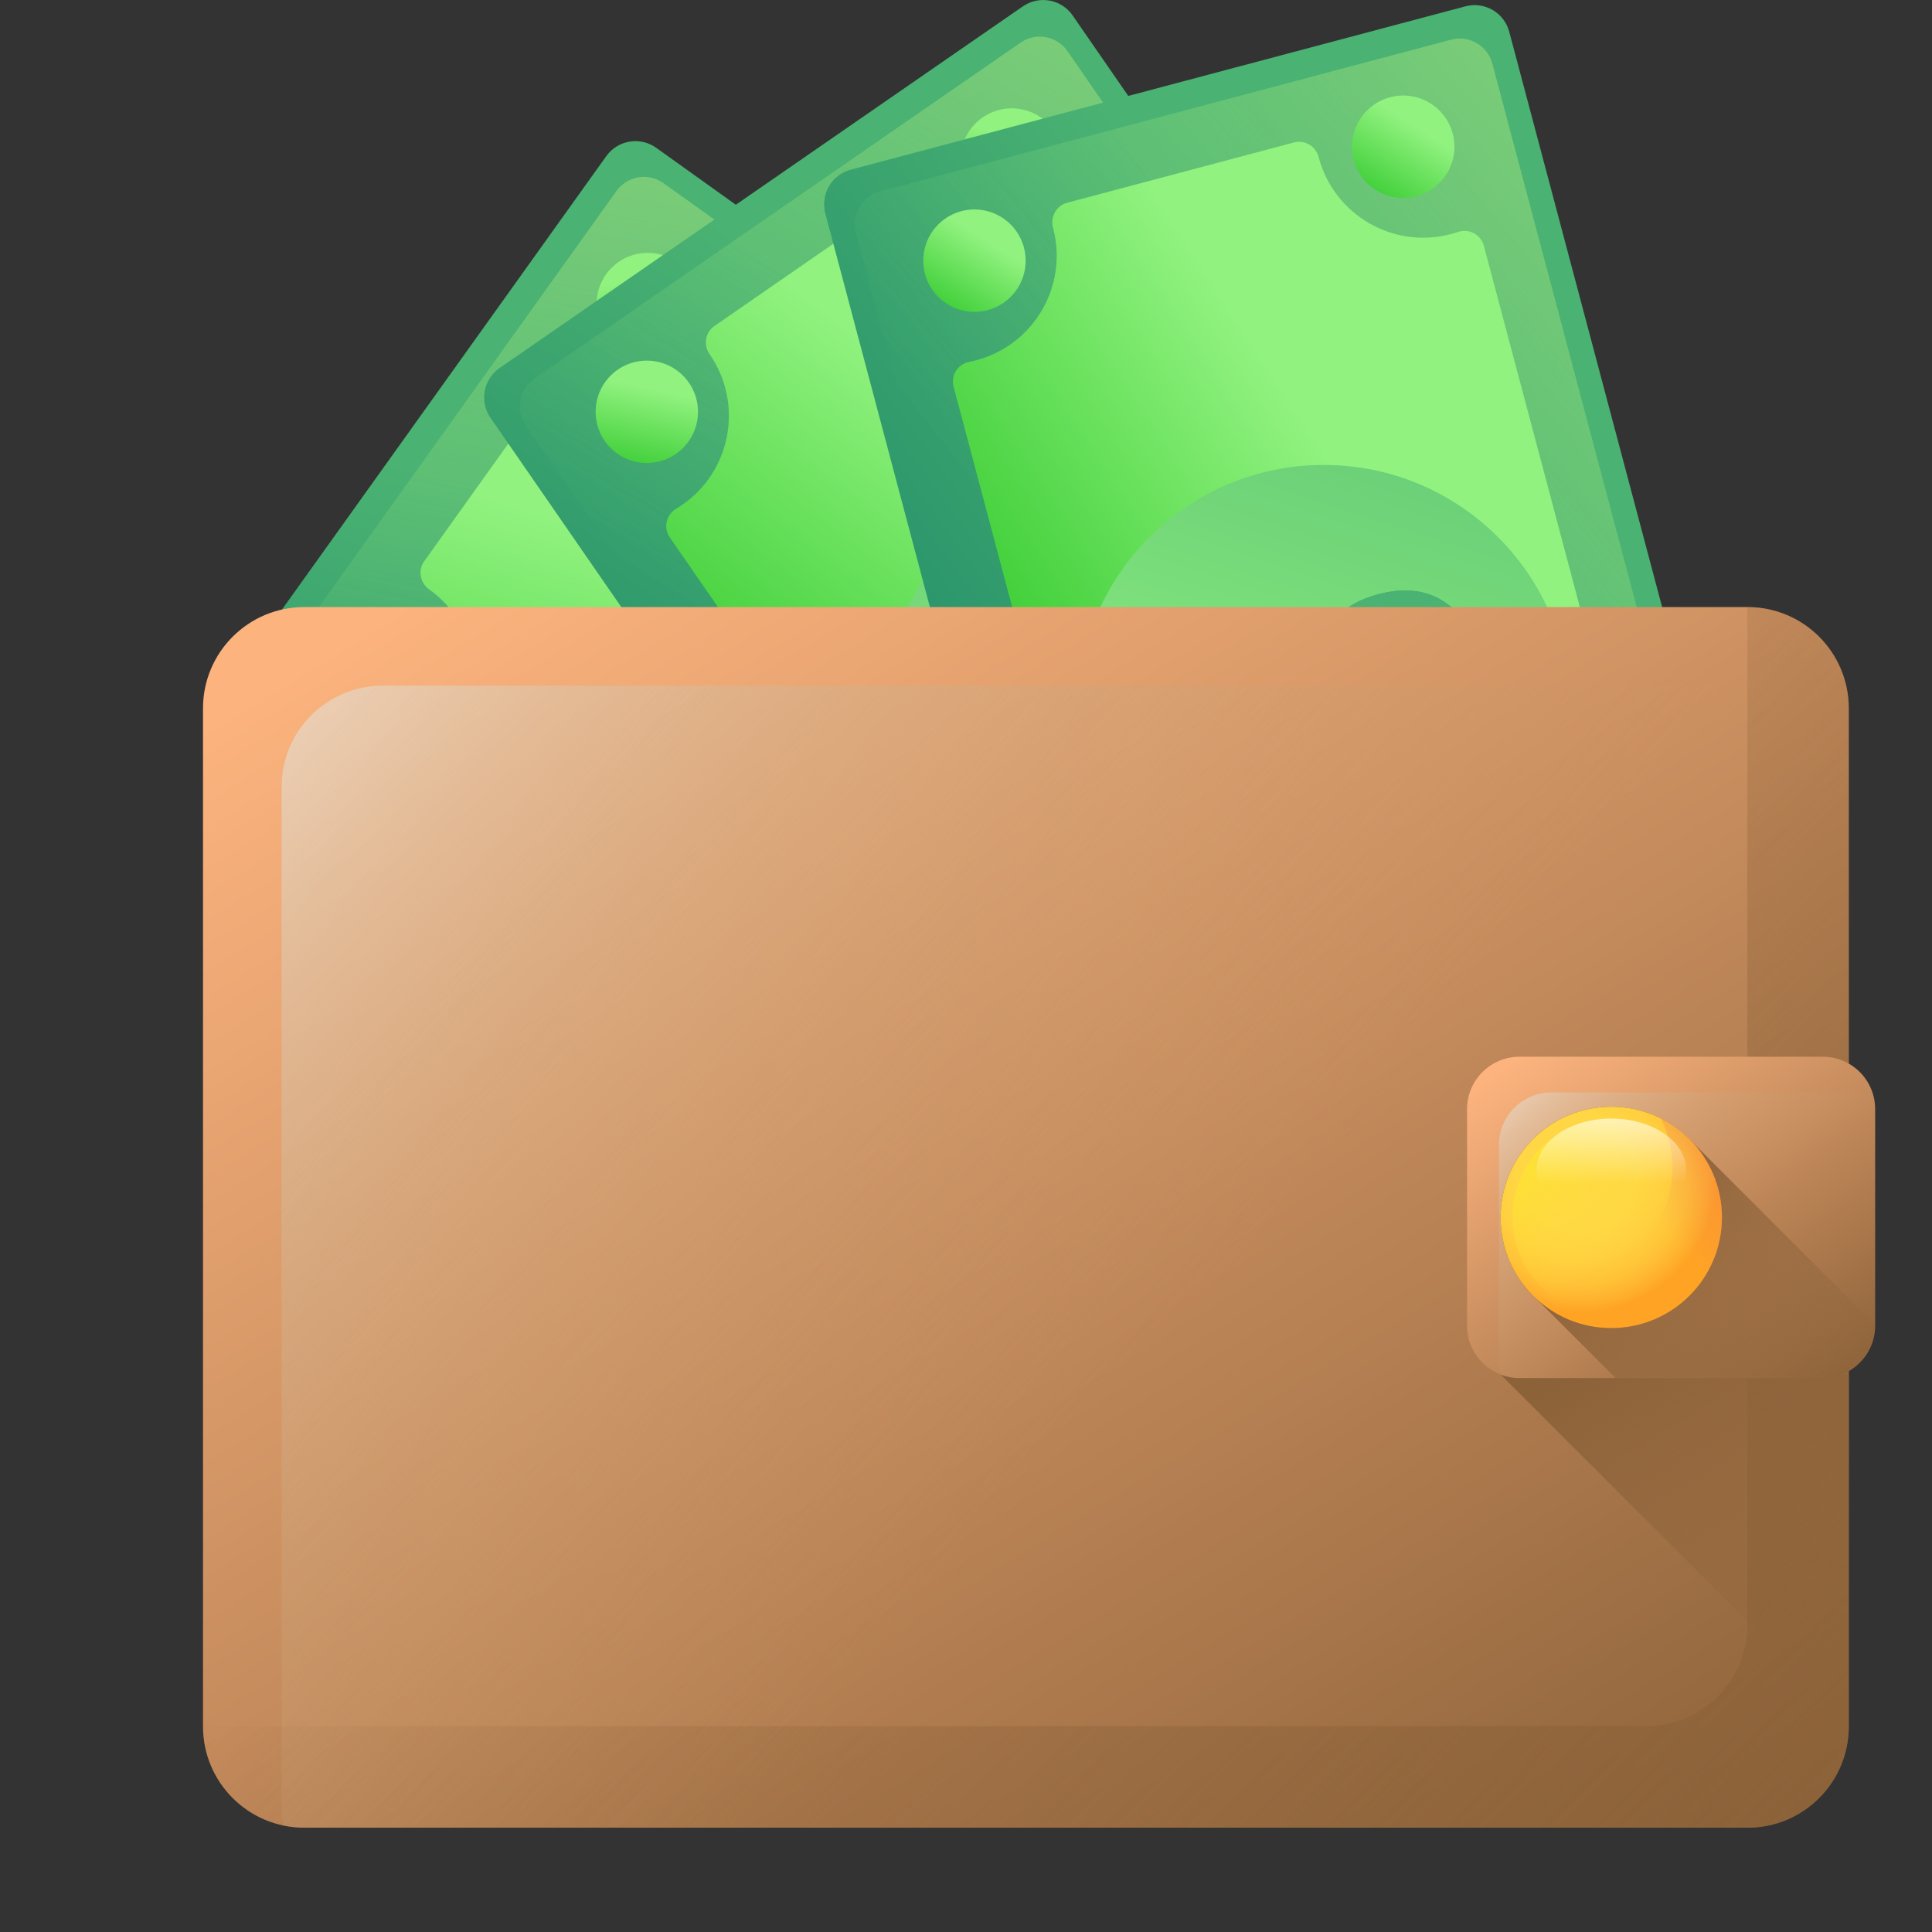
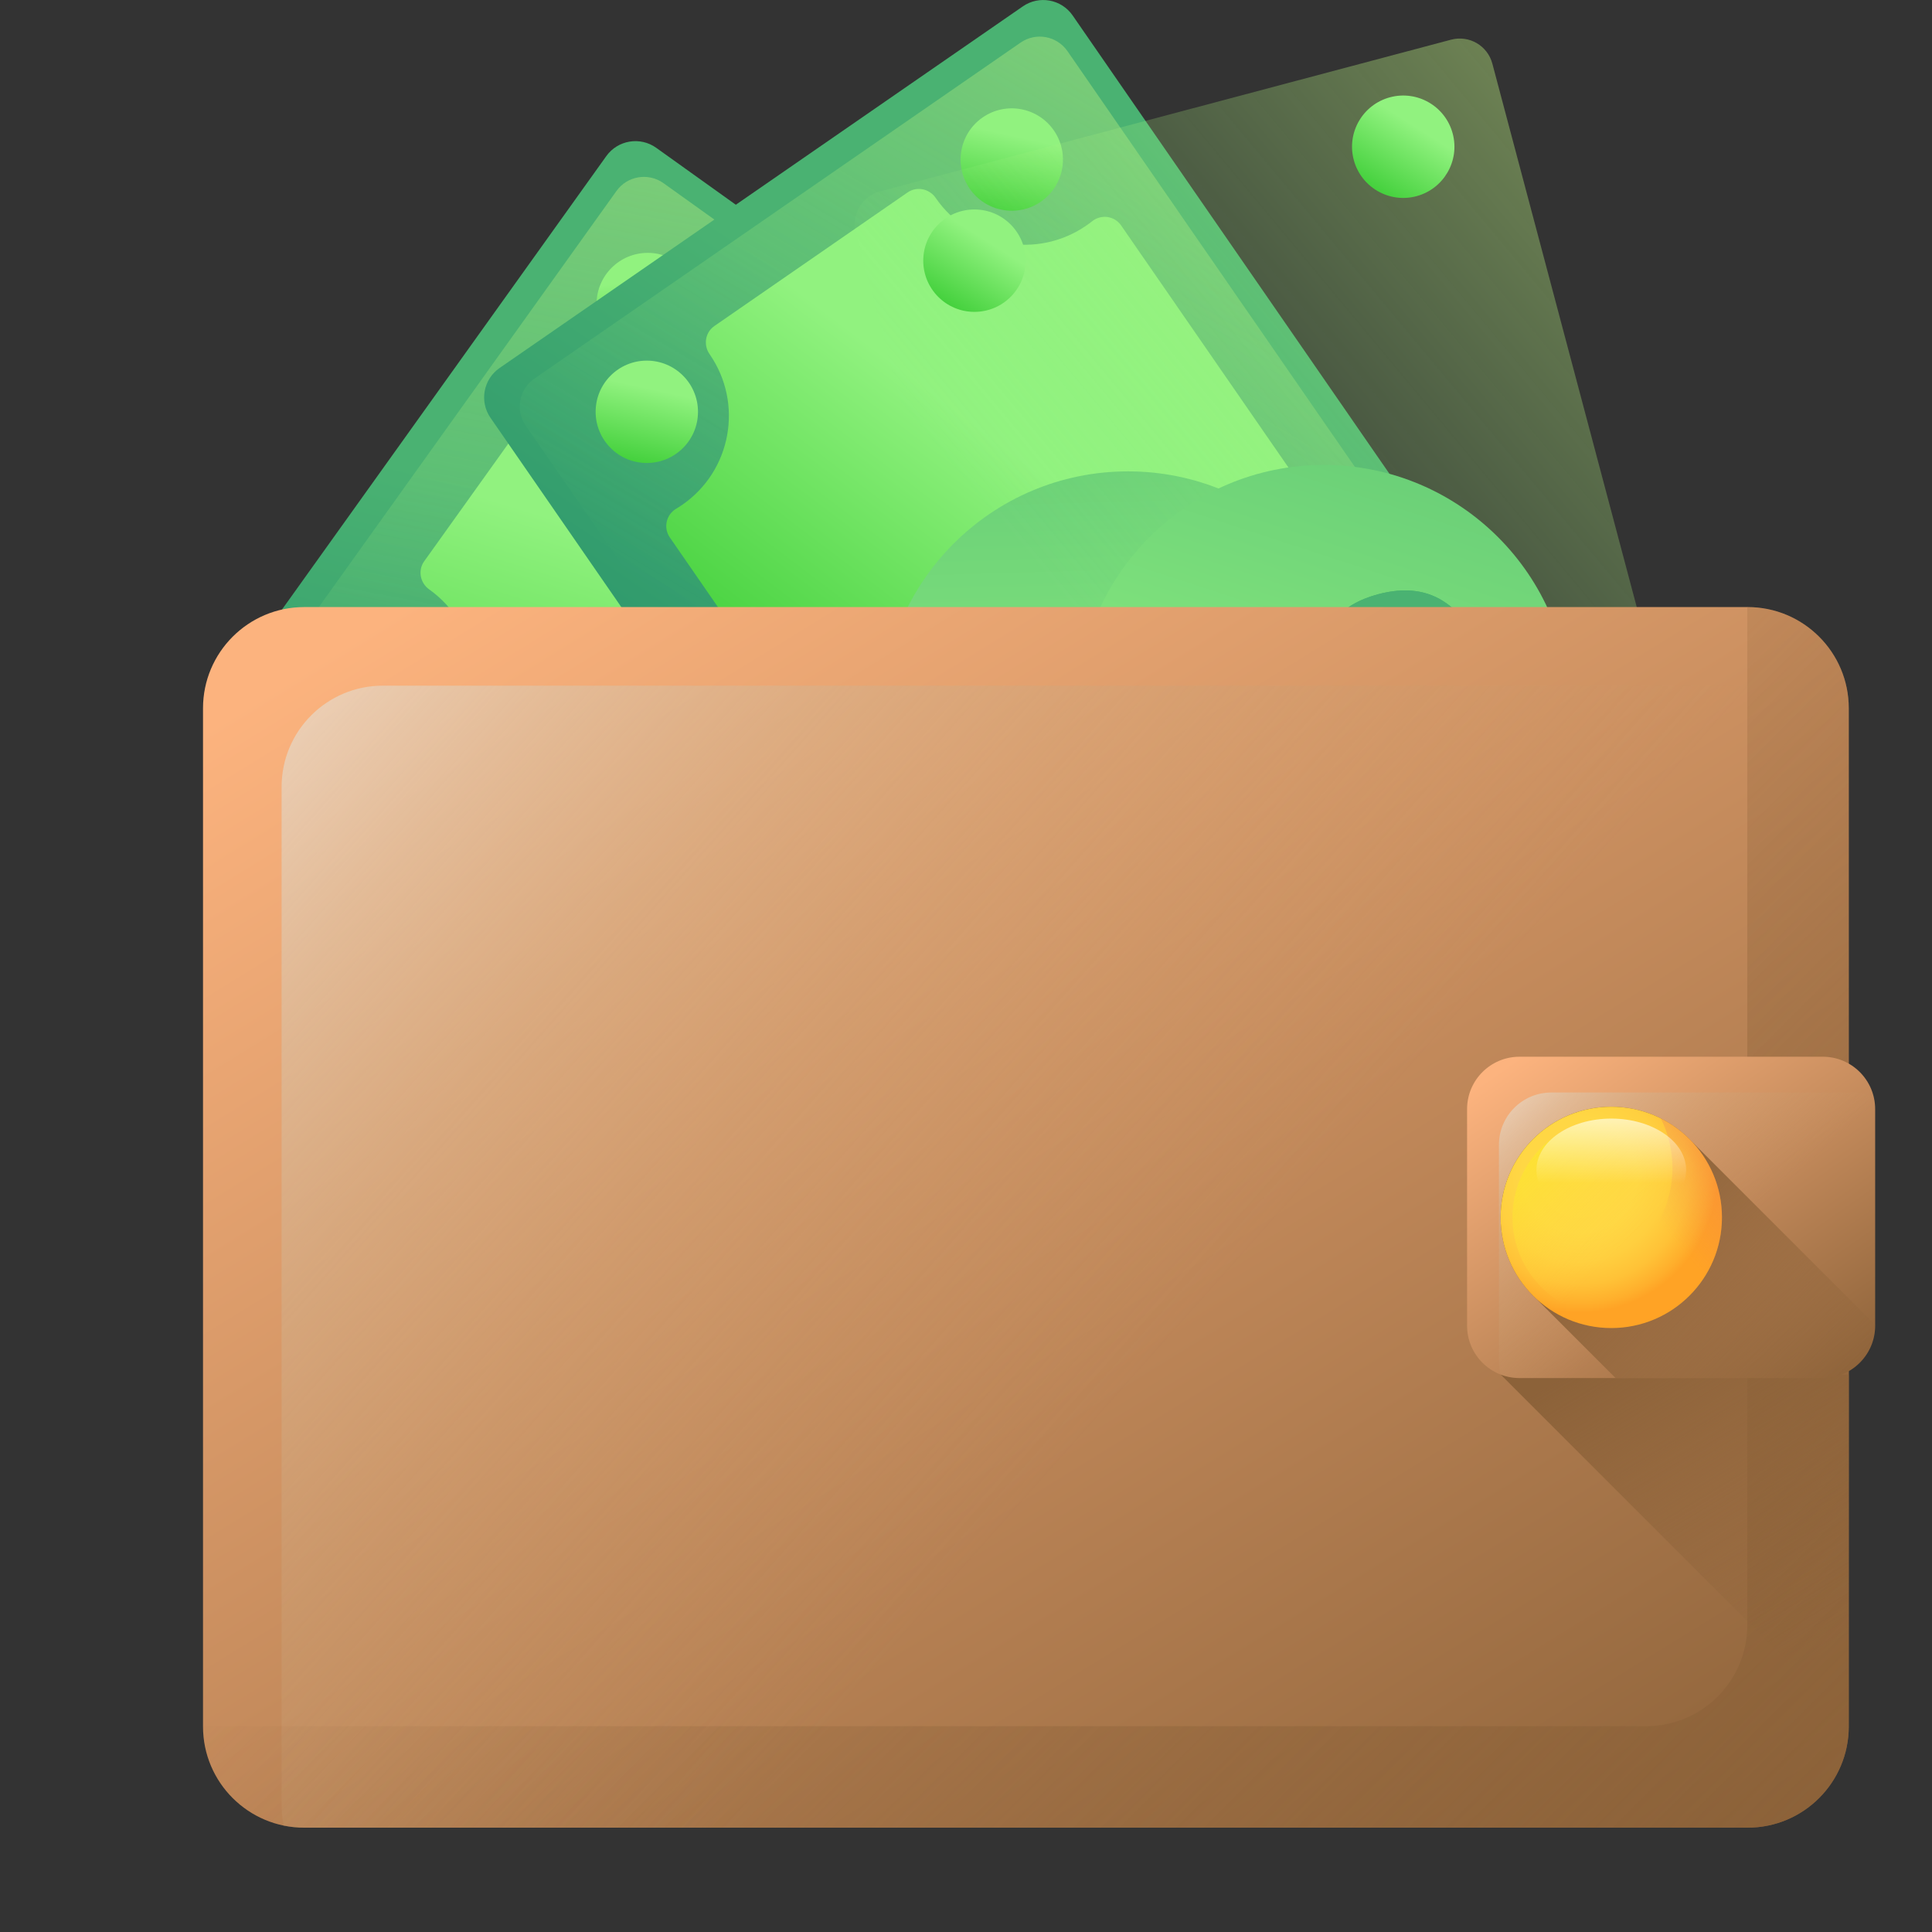
<svg xmlns="http://www.w3.org/2000/svg" width="50" height="50" viewBox="0 0 50 50" fill="none">
  <rect x="0" y="0" width="50" height="50" fill="#333333" stroke="none" />
  <path d="M31.98 37.07L6.329 18.722C5.913 18.424 5.817 17.846 6.114 17.43L15.691 4.04C15.989 3.624 16.568 3.528 16.984 3.826L42.635 22.174C43.051 22.471 43.147 23.05 42.85 23.466L33.273 36.855C32.975 37.272 32.396 37.367 31.98 37.07V37.07Z" fill="url(#paint0_linear_17559_1876)" />
  <path d="M31.792 36.154L7.256 18.605C6.863 18.324 6.773 17.778 7.054 17.385L15.953 4.944C16.234 4.551 16.78 4.46 17.172 4.741L41.708 22.291C42.101 22.572 42.191 23.118 41.91 23.51L33.011 35.952C32.73 36.345 32.185 36.435 31.792 36.154V36.154Z" fill="url(#paint1_linear_17559_1876)" />
  <path d="M37.852 25.639C36.594 24.739 36.304 22.99 37.204 21.732C37.241 21.68 37.279 21.63 37.319 21.582C37.51 21.35 37.465 21.006 37.221 20.831L20.004 8.516C19.76 8.341 19.419 8.41 19.261 8.666C19.229 8.719 19.194 8.772 19.157 8.823C18.257 10.081 16.508 10.372 15.25 9.472C15.248 9.471 15.247 9.47 15.245 9.469C15.009 9.299 14.682 9.346 14.513 9.583L10.979 14.524C10.81 14.76 10.871 15.085 11.107 15.254C11.109 15.255 11.11 15.256 11.112 15.257C12.37 16.157 12.66 17.906 11.76 19.164C11.723 19.215 11.685 19.265 11.645 19.314C11.454 19.546 11.499 19.89 11.743 20.065L28.96 32.38C29.205 32.555 29.545 32.486 29.703 32.23C29.736 32.177 29.771 32.124 29.808 32.072C30.707 30.814 32.457 30.524 33.715 31.424C33.716 31.425 33.718 31.426 33.719 31.427C33.955 31.597 34.282 31.549 34.451 31.313L37.986 26.372C38.155 26.135 38.094 25.811 37.857 25.642C37.855 25.641 37.854 25.64 37.852 25.639V25.639Z" fill="url(#paint2_linear_17559_1876)" />
-   <path d="M24.482 26.828C28.005 26.828 30.862 23.971 30.862 20.448C30.862 16.924 28.005 14.068 24.482 14.068C20.959 14.068 18.102 16.924 18.102 20.448C18.102 23.971 20.959 26.828 24.482 26.828Z" fill="url(#paint3_linear_17559_1876)" />
  <path d="M28.76 18.772C28.77 18.592 28.691 18.381 28.522 18.136C28.339 17.873 28.121 17.626 27.867 17.395C27.859 17.375 27.85 17.356 27.84 17.338L27.744 16.606C27.714 16.512 27.661 16.439 27.587 16.386C27.506 16.328 27.419 16.302 27.328 16.308C27.237 16.314 27.169 16.348 27.126 16.409L26.915 16.703C26.323 16.372 25.734 16.227 25.148 16.267C24.561 16.308 24.057 16.622 23.637 17.21C23.487 17.419 23.375 17.627 23.299 17.833C23.223 18.039 23.193 18.245 23.21 18.451C23.226 18.657 23.251 18.84 23.284 19.002C23.284 19.003 23.285 19.004 23.285 19.005C23.285 19.005 23.648 21.195 23.648 21.196C23.651 21.217 23.654 21.237 23.657 21.258L22.443 22.955C22.157 22.721 21.949 22.454 21.817 22.156C21.685 21.857 21.596 21.602 21.55 21.391C21.504 21.179 21.441 21.045 21.361 20.987C21.24 20.901 21.086 20.888 20.9 20.949C20.714 21.01 20.576 21.104 20.484 21.233C20.337 21.438 20.308 21.723 20.397 22.087L21.658 29.687L31.773 36.922L28.76 18.772Z" fill="url(#paint4_linear_17559_1876)" />
  <path d="M20.484 21.233C20.576 21.104 20.714 21.01 20.9 20.949C21.086 20.888 21.24 20.901 21.361 20.987C21.441 21.045 21.504 21.179 21.55 21.391C21.596 21.603 21.685 21.858 21.817 22.156C21.949 22.454 22.157 22.721 22.443 22.956L24.145 20.575C23.996 20.356 23.882 20.185 23.805 20.064C23.728 19.943 23.631 19.776 23.512 19.563C23.393 19.35 23.317 19.163 23.284 19.002C23.251 18.841 23.226 18.657 23.21 18.451C23.193 18.245 23.223 18.04 23.299 17.834C23.375 17.627 23.487 17.42 23.637 17.21C24.057 16.622 24.561 16.308 25.148 16.267C25.734 16.227 26.323 16.372 26.915 16.703L27.125 16.409C27.169 16.348 27.236 16.314 27.328 16.308C27.419 16.302 27.506 16.328 27.587 16.386C27.661 16.439 27.713 16.512 27.744 16.606C27.774 16.699 27.768 16.776 27.724 16.837L27.528 17.111C27.931 17.42 28.262 17.761 28.521 18.136C28.78 18.51 28.83 18.809 28.67 19.032C28.583 19.154 28.451 19.252 28.275 19.325C28.099 19.399 27.942 19.387 27.806 19.289C27.752 19.25 27.645 19.087 27.485 18.798C27.325 18.51 27.116 18.259 26.86 18.045L25.389 20.102C25.586 20.396 25.741 20.652 25.854 20.871C25.967 21.089 26.065 21.351 26.147 21.655C26.23 21.959 26.233 22.27 26.158 22.589C26.083 22.907 25.927 23.232 25.69 23.563C25.258 24.168 24.749 24.53 24.164 24.651C23.579 24.772 22.975 24.671 22.352 24.348L22.109 24.687C22.067 24.747 21.996 24.777 21.899 24.778C21.801 24.778 21.715 24.752 21.641 24.699C21.56 24.641 21.507 24.567 21.482 24.48C21.458 24.392 21.468 24.319 21.51 24.259L21.731 23.95C21.147 23.522 20.745 23.03 20.523 22.475C20.302 21.92 20.289 21.506 20.484 21.233V21.233ZM24.714 17.828C24.526 18.091 24.464 18.351 24.529 18.607C24.594 18.862 24.747 19.169 24.989 19.525L26.309 17.68C25.594 17.291 25.063 17.341 24.714 17.828V17.828ZM22.995 23.32C23.668 23.638 24.205 23.517 24.606 22.956C24.818 22.659 24.907 22.37 24.872 22.09C24.837 21.81 24.721 21.508 24.524 21.183L22.995 23.32Z" fill="url(#paint5_linear_17559_1876)" />
  <path d="M16.763 9.193C17.495 9.193 18.088 8.6 18.088 7.868C18.088 7.137 17.495 6.544 16.763 6.544C16.032 6.544 15.439 7.137 15.439 7.868C15.439 8.6 16.032 9.193 16.763 9.193Z" fill="url(#paint6_linear_17559_1876)" />
  <path d="M38.881 25.013C39.613 25.013 40.206 24.42 40.206 23.689C40.206 22.957 39.613 22.364 38.881 22.364C38.15 22.364 37.556 22.957 37.556 23.689C37.556 24.42 38.15 25.013 38.881 25.013Z" fill="url(#paint7_linear_17559_1876)" />
  <path d="M10.083 18.532C10.815 18.532 11.408 17.939 11.408 17.207C11.408 16.476 10.815 15.883 10.083 15.883C9.352 15.883 8.759 16.476 8.759 17.207C8.759 17.939 9.352 18.532 10.083 18.532Z" fill="url(#paint8_linear_17559_1876)" />
-   <path d="M32.201 34.352C32.932 34.352 33.526 33.759 33.526 33.028C33.526 32.296 32.932 31.703 32.201 31.703C31.469 31.703 30.876 32.296 30.876 33.028C30.876 33.759 31.469 34.352 32.201 34.352Z" fill="url(#paint9_linear_17559_1876)" />
  <path d="M30.626 36.757L12.694 10.813C12.403 10.392 12.508 9.815 12.929 9.524L26.471 0.165C26.892 -0.126 27.469 -0.021 27.76 0.4L45.692 26.343C45.983 26.765 45.877 27.342 45.456 27.633L31.915 36.992C31.494 37.283 30.917 37.178 30.626 36.757Z" fill="url(#paint10_linear_17559_1876)" />
  <path d="M30.758 35.832L13.606 11.016C13.332 10.619 13.431 10.075 13.828 9.8L26.412 1.103C26.809 0.828 27.353 0.928 27.627 1.325L44.78 26.14C45.054 26.537 44.955 27.082 44.558 27.356L31.974 36.054C31.577 36.328 31.033 36.229 30.758 35.832V35.832Z" fill="url(#paint11_linear_17559_1876)" />
  <path d="M40.019 27.987C39.139 26.714 39.458 24.97 40.73 24.09C40.782 24.054 40.836 24.02 40.889 23.988C41.148 23.834 41.222 23.495 41.051 23.248L29.015 5.835C28.845 5.588 28.501 5.538 28.266 5.725C28.217 5.764 28.166 5.801 28.114 5.837C26.842 6.717 25.097 6.398 24.218 5.126C24.217 5.125 24.216 5.123 24.215 5.121C24.05 4.882 23.726 4.816 23.487 4.981L18.49 8.436C18.251 8.601 18.198 8.927 18.364 9.166C18.365 9.167 18.366 9.169 18.367 9.17C19.246 10.443 18.928 12.187 17.655 13.066C17.603 13.102 17.55 13.136 17.496 13.168C17.238 13.322 17.164 13.662 17.335 13.909L29.37 31.322C29.541 31.569 29.885 31.619 30.12 31.432C30.169 31.393 30.22 31.355 30.272 31.319C31.544 30.44 33.288 30.758 34.168 32.031C34.169 32.032 34.17 32.034 34.171 32.035C34.336 32.274 34.66 32.341 34.898 32.175L39.896 28.721C40.135 28.556 40.188 28.23 40.022 27.991C40.021 27.989 40.02 27.988 40.019 27.987V27.987Z" fill="url(#paint12_linear_17559_1876)" />
  <path d="M29.193 24.958C32.716 24.958 35.572 22.102 35.572 18.578C35.572 15.055 32.716 12.199 29.193 12.199C25.669 12.199 22.813 15.055 22.813 18.578C22.813 22.102 25.669 24.958 29.193 24.958Z" fill="url(#paint13_linear_17559_1876)" />
  <path d="M33.786 18.449C33.855 18.283 33.852 18.056 33.776 17.769C33.694 17.46 33.572 17.154 33.411 16.851C33.411 16.829 33.408 16.808 33.405 16.788L33.562 16.066C33.565 15.968 33.541 15.881 33.489 15.806C33.432 15.724 33.359 15.67 33.272 15.645C33.183 15.62 33.108 15.629 33.047 15.672L32.749 15.877C32.304 15.366 31.799 15.03 31.233 14.87C30.668 14.709 30.087 14.835 29.493 15.246C29.281 15.392 29.105 15.55 28.964 15.718C28.823 15.886 28.725 16.07 28.671 16.269C28.617 16.468 28.578 16.649 28.554 16.812C28.554 16.813 28.554 16.815 28.554 16.816C28.554 16.816 28.155 18.999 28.155 19C28.151 19.021 28.147 19.041 28.143 19.061L26.425 20.248C26.236 19.931 26.13 19.61 26.107 19.284C26.084 18.959 26.087 18.689 26.115 18.474C26.143 18.259 26.129 18.111 26.073 18.03C25.988 17.907 25.848 17.844 25.653 17.838C25.457 17.832 25.294 17.875 25.165 17.964C24.957 18.108 24.834 18.366 24.794 18.739L23.41 26.317L30.481 36.547L33.786 18.449Z" fill="url(#paint14_linear_17559_1876)" />
-   <path d="M25.165 17.964C25.295 17.875 25.457 17.832 25.653 17.838C25.848 17.844 25.989 17.907 26.073 18.03C26.129 18.111 26.143 18.259 26.115 18.474C26.087 18.689 26.084 18.959 26.107 19.284C26.13 19.61 26.236 19.931 26.425 20.248L28.833 18.584C28.766 18.327 28.717 18.128 28.686 17.988C28.654 17.848 28.619 17.657 28.579 17.417C28.539 17.177 28.531 16.975 28.555 16.812C28.578 16.649 28.617 16.468 28.671 16.269C28.725 16.07 28.823 15.886 28.964 15.718C29.105 15.55 29.281 15.392 29.493 15.246C30.087 14.835 30.668 14.709 31.233 14.87C31.799 15.03 32.304 15.366 32.749 15.877L33.047 15.672C33.108 15.629 33.183 15.62 33.272 15.645C33.359 15.67 33.432 15.724 33.489 15.806C33.541 15.881 33.565 15.968 33.562 16.066C33.559 16.164 33.527 16.235 33.466 16.277L33.188 16.469C33.463 16.896 33.659 17.329 33.776 17.769C33.893 18.209 33.839 18.507 33.613 18.663C33.49 18.748 33.333 18.796 33.142 18.805C32.952 18.815 32.808 18.75 32.713 18.612C32.675 18.558 32.63 18.368 32.577 18.042C32.524 17.716 32.413 17.41 32.244 17.122L30.164 18.56C30.25 18.903 30.308 19.197 30.341 19.441C30.373 19.684 30.377 19.964 30.352 20.278C30.327 20.592 30.225 20.886 30.046 21.16C29.867 21.435 29.611 21.688 29.276 21.919C28.665 22.342 28.063 22.511 27.472 22.427C26.881 22.342 26.347 22.043 25.869 21.528L25.526 21.765C25.466 21.807 25.39 21.812 25.297 21.779C25.206 21.747 25.134 21.693 25.081 21.617C25.025 21.535 25 21.449 25.006 21.358C25.014 21.268 25.047 21.201 25.108 21.16L25.42 20.944C25.015 20.344 24.802 19.745 24.782 19.147C24.761 18.549 24.889 18.155 25.165 17.964V17.964ZM30.298 16.192C30.031 16.376 29.885 16.599 29.86 16.862C29.835 17.124 29.875 17.464 29.982 17.881L31.848 16.591C31.307 15.984 30.791 15.851 30.298 16.192V16.192ZM26.822 20.778C27.348 21.305 27.894 21.372 28.461 20.98C28.761 20.773 28.942 20.531 29.004 20.256C29.066 19.98 29.059 19.657 28.984 19.284L26.822 20.778Z" fill="url(#paint15_linear_17559_1876)" />
  <path d="M26.938 5.219C26.336 5.635 25.511 5.484 25.095 4.882C24.679 4.28 24.83 3.455 25.431 3.039C26.033 2.623 26.858 2.774 27.274 3.376C27.69 3.978 27.54 4.803 26.938 5.219V5.219Z" fill="url(#paint16_linear_17559_1876)" />
  <path d="M41.647 27.824C42.378 27.824 42.971 27.23 42.971 26.499C42.971 25.767 42.378 25.174 41.647 25.174C40.915 25.174 40.322 25.767 40.322 26.499C40.322 27.23 40.915 27.824 41.647 27.824Z" fill="url(#paint17_linear_17559_1876)" />
  <path d="M16.739 11.982C17.471 11.982 18.064 11.389 18.064 10.658C18.064 9.926 17.471 9.333 16.739 9.333C16.008 9.333 15.415 9.926 15.415 10.658C15.415 11.389 16.008 11.982 16.739 11.982Z" fill="url(#paint18_linear_17559_1876)" />
  <path d="M32.201 34.352C32.932 34.352 33.526 33.759 33.526 33.028C33.526 32.296 32.932 31.703 32.201 31.703C31.469 31.703 30.876 32.296 30.876 33.028C30.876 33.759 31.469 34.352 32.201 34.352Z" fill="url(#paint19_linear_17559_1876)" />
-   <path d="M29.457 36.004L21.359 5.524C21.228 5.029 21.522 4.522 22.017 4.391L37.926 0.164C38.421 0.032 38.928 0.327 39.059 0.821L47.158 31.301C47.289 31.796 46.995 32.303 46.5 32.435L30.591 36.662C30.096 36.793 29.589 36.499 29.457 36.004V36.004Z" fill="url(#paint20_linear_17559_1876)" />
  <path d="M29.895 35.178L22.149 6.024C22.025 5.557 22.302 5.079 22.769 4.955L37.553 1.027C38.02 0.903 38.498 1.18 38.622 1.647L46.368 30.802C46.492 31.268 46.214 31.747 45.748 31.871L30.964 35.799C30.497 35.922 30.019 35.645 29.895 35.178V35.178Z" fill="url(#paint21_linear_17559_1876)" />
-   <path d="M41.263 30.928C40.866 29.434 41.756 27.9 43.251 27.503C43.312 27.486 43.374 27.472 43.435 27.46C43.73 27.403 43.915 27.109 43.838 26.819L38.402 6.361C38.325 6.07 38.019 5.907 37.734 6.003C37.675 6.023 37.615 6.042 37.553 6.058C36.059 6.455 34.525 5.565 34.127 4.07C34.127 4.069 34.127 4.067 34.126 4.065C34.052 3.784 33.77 3.613 33.489 3.687L27.617 5.247C27.337 5.322 27.177 5.611 27.252 5.892C27.253 5.893 27.253 5.895 27.253 5.897C27.651 7.392 26.761 8.925 25.266 9.323C25.204 9.339 25.143 9.353 25.082 9.365C24.787 9.422 24.602 9.716 24.679 10.007L30.114 30.465C30.192 30.755 30.498 30.919 30.782 30.822C30.842 30.802 30.902 30.784 30.963 30.767C32.458 30.37 33.992 31.26 34.389 32.755C34.39 32.757 34.39 32.758 34.391 32.76C34.465 33.041 34.747 33.213 35.028 33.138L40.899 31.578C41.18 31.504 41.34 31.215 41.265 30.934C41.264 30.932 41.264 30.93 41.263 30.928V30.928Z" fill="url(#paint22_linear_17559_1876)" />
  <path d="M34.258 24.792C37.782 24.792 40.638 21.936 40.638 18.413C40.638 14.889 37.782 12.033 34.258 12.033C30.735 12.033 27.879 14.889 27.879 18.413C27.879 21.936 30.735 24.792 34.258 24.792Z" fill="url(#paint23_linear_17559_1876)" />
  <path d="M38.624 19.845C38.746 19.712 38.82 19.498 38.845 19.202C38.872 18.883 38.861 18.553 38.812 18.214C38.819 18.194 38.824 18.173 38.828 18.153L39.22 17.527C39.256 17.436 39.262 17.346 39.239 17.257C39.213 17.161 39.163 17.086 39.089 17.032C39.014 16.979 38.941 16.962 38.869 16.981L38.519 17.074C38.273 16.442 37.911 15.955 37.433 15.613C36.955 15.271 36.367 15.193 35.668 15.378C35.419 15.444 35.2 15.533 35.01 15.643C34.821 15.754 34.667 15.894 34.549 16.063C34.43 16.232 34.332 16.389 34.255 16.535C34.255 16.536 34.254 16.537 34.254 16.538C34.254 16.538 33.14 18.457 33.139 18.459C33.128 18.477 33.117 18.494 33.107 18.512L31.089 19.048C31.019 18.685 31.027 18.347 31.116 18.033C31.204 17.719 31.298 17.466 31.397 17.273C31.496 17.081 31.534 16.937 31.508 16.841C31.47 16.698 31.36 16.59 31.177 16.518C30.995 16.447 30.828 16.432 30.675 16.472C30.432 16.537 30.228 16.738 30.064 17.076L26.198 23.739L29.392 35.758L38.624 19.845Z" fill="url(#paint24_linear_17559_1876)" />
  <path d="M30.676 16.472C30.828 16.432 30.995 16.447 31.178 16.518C31.36 16.59 31.47 16.697 31.508 16.841C31.534 16.937 31.497 17.081 31.398 17.273C31.298 17.466 31.204 17.719 31.116 18.033C31.028 18.347 31.019 18.685 31.09 19.048L33.918 18.297C33.942 18.032 33.963 17.828 33.981 17.686C33.999 17.543 34.03 17.352 34.074 17.112C34.117 16.873 34.178 16.68 34.255 16.535C34.333 16.389 34.431 16.232 34.549 16.063C34.667 15.894 34.821 15.754 35.011 15.643C35.2 15.533 35.42 15.444 35.668 15.378C36.367 15.193 36.955 15.271 37.434 15.613C37.912 15.955 38.274 16.442 38.519 17.074L38.869 16.981C38.941 16.962 39.015 16.979 39.089 17.032C39.163 17.086 39.214 17.161 39.239 17.257C39.263 17.346 39.256 17.436 39.22 17.527C39.184 17.618 39.13 17.674 39.058 17.693L38.732 17.779C38.846 18.274 38.884 18.748 38.845 19.202C38.806 19.655 38.655 19.917 38.389 19.988C38.245 20.026 38.081 20.018 37.898 19.962C37.716 19.907 37.603 19.797 37.56 19.635C37.543 19.571 37.564 19.377 37.624 19.053C37.684 18.728 37.684 18.402 37.623 18.074L35.178 18.724C35.143 19.075 35.099 19.372 35.047 19.612C34.995 19.853 34.904 20.117 34.774 20.404C34.644 20.691 34.449 20.933 34.188 21.131C33.927 21.329 33.6 21.48 33.207 21.585C32.488 21.776 31.865 21.731 31.337 21.452C30.81 21.172 30.408 20.71 30.133 20.064L29.73 20.171C29.659 20.19 29.585 20.169 29.51 20.107C29.434 20.045 29.385 19.97 29.361 19.882C29.336 19.785 29.341 19.695 29.378 19.613C29.416 19.529 29.47 19.479 29.541 19.46L29.908 19.362C29.73 18.661 29.732 18.025 29.915 17.456C30.098 16.886 30.351 16.558 30.676 16.472V16.472ZM36.106 16.54C35.793 16.623 35.58 16.784 35.467 17.023C35.355 17.262 35.278 17.595 35.237 18.023L37.43 17.441C37.126 16.686 36.685 16.386 36.106 16.54ZM31.283 19.681C31.6 20.354 32.091 20.602 32.757 20.426C33.11 20.332 33.362 20.166 33.514 19.927C33.665 19.689 33.768 19.382 33.823 19.006L31.283 19.681Z" fill="url(#paint25_linear_17559_1876)" />
  <path d="M36.656 5.078C35.949 5.266 35.223 4.845 35.035 4.138C34.847 3.431 35.268 2.705 35.975 2.517C36.682 2.329 37.408 2.75 37.596 3.457C37.784 4.164 37.363 4.89 36.656 5.078Z" fill="url(#paint26_linear_17559_1876)" />
  <path d="M43.638 31.36C42.931 31.547 42.206 31.127 42.018 30.419C41.83 29.712 42.251 28.987 42.958 28.799C43.665 28.611 44.391 29.032 44.578 29.739C44.766 30.446 44.345 31.172 43.638 31.36Z" fill="url(#paint27_linear_17559_1876)" />
  <path d="M25.218 8.071C25.95 8.071 26.543 7.478 26.543 6.746C26.543 6.014 25.95 5.421 25.218 5.421C24.487 5.421 23.894 6.014 23.894 6.746C23.894 7.478 24.487 8.071 25.218 8.071Z" fill="url(#paint28_linear_17559_1876)" />
  <path d="M32.201 34.352C32.932 34.352 33.526 33.759 33.526 33.028C33.526 32.296 32.932 31.703 32.201 31.703C31.469 31.703 30.876 32.296 30.876 33.028C30.876 33.759 31.469 34.352 32.201 34.352Z" fill="url(#paint29_linear_17559_1876)" />
  <path d="M45.228 47.3H7.873C6.427 47.3 5.254 46.128 5.254 44.682V18.33C5.254 16.884 6.427 15.711 7.873 15.711H45.227C46.674 15.711 47.846 16.884 47.846 18.33V44.682C47.846 46.128 46.674 47.3 45.228 47.3Z" fill="url(#paint30_linear_17559_1876)" />
  <path d="M9.907 17.745C8.461 17.745 7.288 18.918 7.288 20.364V46.716C7.288 46.898 7.307 47.075 7.342 47.247C7.513 47.282 7.691 47.3 7.873 47.3H45.227C46.674 47.3 47.846 46.128 47.846 44.682V18.33C47.846 18.148 47.828 17.971 47.792 17.799C47.621 17.764 47.443 17.745 47.261 17.745H9.907Z" fill="url(#paint31_linear_17559_1876)" />
  <path d="M45.228 15.711H45.22V42.055C45.22 43.502 44.048 44.674 42.601 44.674H5.254V44.682C5.254 46.128 6.427 47.3 7.873 47.3H45.227C46.674 47.3 47.846 46.128 47.846 44.682V18.33C47.846 16.884 46.674 15.711 45.228 15.711V15.711Z" fill="url(#paint32_linear_17559_1876)" />
  <path d="M47.846 44.583V35.572H38.836L47.846 44.583Z" fill="url(#paint33_linear_17559_1876)" />
  <path d="M47.173 35.664H39.325C38.575 35.664 37.968 35.057 37.968 34.308V28.704C37.968 27.955 38.575 27.348 39.325 27.348H47.173C47.922 27.348 48.529 27.955 48.529 28.704V34.308C48.529 35.057 47.922 35.664 47.173 35.664V35.664Z" fill="url(#paint34_linear_17559_1876)" />
  <path d="M40.148 28.274C39.399 28.274 38.792 28.881 38.792 29.63V35.234C38.792 35.351 38.808 35.464 38.836 35.572C38.987 35.631 39.152 35.664 39.325 35.664H47.173C47.922 35.664 48.529 35.057 48.529 34.308V28.704C48.529 28.587 48.513 28.474 48.485 28.366C48.333 28.307 48.169 28.274 47.996 28.274H40.148V28.274Z" fill="url(#paint35_linear_17559_1876)" />
  <path d="M48.529 34.308V34.288L43.795 29.554C43.273 28.993 42.528 28.642 41.7 28.642C40.118 28.642 38.836 29.924 38.836 31.506C38.836 32.333 39.187 33.078 39.748 33.601L41.811 35.664H47.173C47.922 35.664 48.529 35.057 48.529 34.308Z" fill="url(#paint36_linear_17559_1876)" />
  <path d="M41.7 34.37C43.282 34.37 44.564 33.088 44.564 31.506C44.564 29.924 43.282 28.642 41.7 28.642C40.118 28.642 38.836 29.924 38.836 31.506C38.836 33.088 40.118 34.37 41.7 34.37Z" fill="url(#paint37_radial_17559_1876)" />
  <path d="M41.7 34.063C43.112 34.063 44.257 32.918 44.257 31.506C44.257 30.094 43.112 28.949 41.7 28.949C40.288 28.949 39.143 30.094 39.143 31.506C39.143 32.918 40.288 34.063 41.7 34.063Z" fill="url(#paint38_linear_17559_1876)" />
  <path d="M42.981 28.944C43.175 29.329 43.283 29.764 43.283 30.225C43.283 31.807 42.001 33.089 40.419 33.089C39.959 33.089 39.523 32.98 39.138 32.787C39.608 33.726 40.579 34.37 41.7 34.37C43.282 34.37 44.564 33.088 44.564 31.506C44.564 30.384 43.92 29.414 42.981 28.944Z" fill="url(#paint39_linear_17559_1876)" />
  <path d="M43.637 30.28C43.637 31.015 42.77 31.611 41.7 31.611C40.63 31.611 39.763 31.015 39.763 30.28C39.763 29.545 40.63 28.949 41.7 28.949C42.77 28.949 43.637 29.545 43.637 30.28Z" fill="url(#paint40_linear_17559_1876)" />
  <defs>
    <linearGradient id="paint0_linear_17559_1876" x1="25.626" y1="15.814" x2="19.453" y2="40.517" gradientUnits="userSpaceOnUse">
      <stop stop-color="#4AB272" />
      <stop offset="1" stop-color="#077565" />
    </linearGradient>
    <linearGradient id="paint1_linear_17559_1876" x1="23.851" y1="23.726" x2="31.753" y2="-18.235" gradientUnits="userSpaceOnUse">
      <stop stop-color="#92F37F" stop-opacity="0" />
      <stop offset="1" stop-color="#FFEE83" />
    </linearGradient>
    <linearGradient id="paint2_linear_17559_1876" x1="25.57" y1="16.92" x2="20.604" y2="32.813" gradientUnits="userSpaceOnUse">
      <stop stop-color="#91F27F" />
      <stop offset="1" stop-color="#00B302" />
    </linearGradient>
    <linearGradient id="paint3_linear_17559_1876" x1="26.596" y1="25.878" x2="18.251" y2="4.56" gradientUnits="userSpaceOnUse">
      <stop stop-color="#92F37F" />
      <stop offset="1" stop-color="#4AB272" />
    </linearGradient>
    <linearGradient id="paint4_linear_17559_1876" x1="26.219" y1="25.728" x2="18.724" y2="13.017" gradientUnits="userSpaceOnUse">
      <stop stop-color="#4AB272" stop-opacity="0" />
      <stop offset="1" stop-color="#009245" />
    </linearGradient>
    <linearGradient id="paint5_linear_17559_1876" x1="24.294" y1="19.647" x2="26.495" y2="25.551" gradientUnits="userSpaceOnUse">
      <stop stop-color="#4AB272" />
      <stop offset="1" stop-color="#077565" />
    </linearGradient>
    <linearGradient id="paint6_linear_17559_1876" x1="16.679" y1="7.25" x2="17.14" y2="10.894" gradientUnits="userSpaceOnUse">
      <stop stop-color="#91F27F" />
      <stop offset="1" stop-color="#00B302" />
    </linearGradient>
    <linearGradient id="paint7_linear_17559_1876" x1="38.786" y1="23.076" x2="39.247" y2="26.72" gradientUnits="userSpaceOnUse">
      <stop stop-color="#91F27F" />
      <stop offset="1" stop-color="#00B302" />
    </linearGradient>
    <linearGradient id="paint8_linear_17559_1876" x1="9.997" y1="16.585" x2="10.457" y2="20.229" gradientUnits="userSpaceOnUse">
      <stop stop-color="#91F27F" />
      <stop offset="1" stop-color="#00B302" />
    </linearGradient>
    <linearGradient id="paint9_linear_17559_1876" x1="32.104" y1="32.411" x2="32.564" y2="36.055" gradientUnits="userSpaceOnUse">
      <stop stop-color="#91F27F" />
      <stop offset="1" stop-color="#00B302" />
    </linearGradient>
    <linearGradient id="paint10_linear_17559_1876" x1="31.849" y1="14.625" x2="17.683" y2="35.807" gradientUnits="userSpaceOnUse">
      <stop stop-color="#4AB272" />
      <stop offset="1" stop-color="#077565" />
    </linearGradient>
    <linearGradient id="paint11_linear_17559_1876" x1="27.502" y1="21.478" x2="49.132" y2="-15.376" gradientUnits="userSpaceOnUse">
      <stop stop-color="#92F37F" stop-opacity="0" />
      <stop offset="1" stop-color="#FFEE83" />
    </linearGradient>
    <linearGradient id="paint12_linear_17559_1876" x1="31.423" y1="15.648" x2="21.372" y2="28.94" gradientUnits="userSpaceOnUse">
      <stop stop-color="#91F27F" />
      <stop offset="1" stop-color="#00B302" />
    </linearGradient>
    <linearGradient id="paint13_linear_17559_1876" x1="29.361" y1="24.433" x2="28.707" y2="1.531" gradientUnits="userSpaceOnUse">
      <stop stop-color="#92F37F" />
      <stop offset="1" stop-color="#4AB272" />
    </linearGradient>
    <linearGradient id="paint14_linear_17559_1876" x1="29.056" y1="24.164" x2="26.294" y2="9.657" gradientUnits="userSpaceOnUse">
      <stop stop-color="#4AB272" stop-opacity="0" />
      <stop offset="1" stop-color="#009245" />
    </linearGradient>
    <linearGradient id="paint15_linear_17559_1876" x1="29.299" y1="17.785" x2="29.376" y2="24.091" gradientUnits="userSpaceOnUse">
      <stop stop-color="#4AB272" />
      <stop offset="1" stop-color="#077565" />
    </linearGradient>
    <linearGradient id="paint16_linear_17559_1876" x1="26.317" y1="3.534" x2="25.519" y2="7.122" gradientUnits="userSpaceOnUse">
      <stop stop-color="#91F27F" />
      <stop offset="1" stop-color="#00B302" />
    </linearGradient>
    <linearGradient id="paint17_linear_17559_1876" x1="41.79" y1="25.915" x2="40.992" y2="29.503" gradientUnits="userSpaceOnUse">
      <stop stop-color="#91F27F" />
      <stop offset="1" stop-color="#00B302" />
    </linearGradient>
    <linearGradient id="paint18_linear_17559_1876" x1="16.867" y1="10.068" x2="16.069" y2="13.655" gradientUnits="userSpaceOnUse">
      <stop stop-color="#91F27F" />
      <stop offset="1" stop-color="#00B302" />
    </linearGradient>
    <linearGradient id="paint19_linear_17559_1876" x1="32.34" y1="32.448" x2="31.541" y2="36.036" gradientUnits="userSpaceOnUse">
      <stop stop-color="#91F27F" />
      <stop offset="1" stop-color="#00B302" />
    </linearGradient>
    <linearGradient id="paint20_linear_17559_1876" x1="38.095" y1="15.59" x2="17.599" y2="30.73" gradientUnits="userSpaceOnUse">
      <stop stop-color="#4AB272" />
      <stop offset="1" stop-color="#077565" />
    </linearGradient>
    <linearGradient id="paint21_linear_17559_1876" x1="31.687" y1="20.568" x2="64.508" y2="-6.794" gradientUnits="userSpaceOnUse">
      <stop stop-color="#92F37F" stop-opacity="0" />
      <stop offset="1" stop-color="#FFEE83" />
    </linearGradient>
    <linearGradient id="paint22_linear_17559_1876" x1="37.348" y1="16.408" x2="23.393" y2="25.515" gradientUnits="userSpaceOnUse">
      <stop stop-color="#91F27F" />
      <stop offset="1" stop-color="#00B302" />
    </linearGradient>
    <linearGradient id="paint23_linear_17559_1876" x1="32.436" y1="23.977" x2="39.569" y2="2.206" gradientUnits="userSpaceOnUse">
      <stop stop-color="#92F37F" />
      <stop offset="1" stop-color="#4AB272" />
    </linearGradient>
    <linearGradient id="paint24_linear_17559_1876" x1="32.239" y1="23.621" x2="34.548" y2="9.036" gradientUnits="userSpaceOnUse">
      <stop stop-color="#4AB272" stop-opacity="0" />
      <stop offset="1" stop-color="#009245" />
    </linearGradient>
    <linearGradient id="paint25_linear_17559_1876" x1="34.626" y1="17.701" x2="32.566" y2="23.661" gradientUnits="userSpaceOnUse">
      <stop stop-color="#4AB272" />
      <stop offset="1" stop-color="#077565" />
    </linearGradient>
    <linearGradient id="paint26_linear_17559_1876" x1="36.642" y1="3.282" x2="34.677" y2="6.388" gradientUnits="userSpaceOnUse">
      <stop stop-color="#91F27F" />
      <stop offset="1" stop-color="#00B302" />
    </linearGradient>
    <linearGradient id="paint27_linear_17559_1876" x1="43.63" y1="29.577" x2="41.665" y2="32.683" gradientUnits="userSpaceOnUse">
      <stop stop-color="#91F27F" />
      <stop offset="1" stop-color="#00B302" />
    </linearGradient>
    <linearGradient id="paint28_linear_17559_1876" x1="25.539" y1="6.232" x2="23.574" y2="9.338" gradientUnits="userSpaceOnUse">
      <stop stop-color="#91F27F" />
      <stop offset="1" stop-color="#00B302" />
    </linearGradient>
    <linearGradient id="paint29_linear_17559_1876" x1="32.527" y1="32.528" x2="30.562" y2="35.634" gradientUnits="userSpaceOnUse">
      <stop stop-color="#91F27F" />
      <stop offset="1" stop-color="#00B302" />
    </linearGradient>
    <linearGradient id="paint30_linear_17559_1876" x1="15.037" y1="12.818" x2="39.198" y2="52.035" gradientUnits="userSpaceOnUse">
      <stop stop-color="#FCB37E" />
      <stop offset="1" stop-color="#8C6239" />
    </linearGradient>
    <linearGradient id="paint31_linear_17559_1876" x1="30.139" y1="34.814" x2="3.772" y2="11.326" gradientUnits="userSpaceOnUse">
      <stop stop-color="#C59B6D" stop-opacity="0" />
      <stop offset="0.181" stop-color="#C69D71" stop-opacity="0.181" />
      <stop offset="0.346" stop-color="#CBA57C" stop-opacity="0.346" />
      <stop offset="0.504" stop-color="#D2B28E" stop-opacity="0.504" />
      <stop offset="0.659" stop-color="#DDC4A8" stop-opacity="0.659" />
      <stop offset="0.811" stop-color="#EADBCA" stop-opacity="0.811" />
      <stop offset="0.959" stop-color="#FAF6F2" stop-opacity="0.959" />
      <stop offset="1" stop-color="white" />
    </linearGradient>
    <linearGradient id="paint32_linear_17559_1876" x1="21.64" y1="26.596" x2="52.334" y2="57.29" gradientUnits="userSpaceOnUse">
      <stop stop-color="#8C6239" stop-opacity="0" />
      <stop offset="1" stop-color="#8C6239" />
    </linearGradient>
    <linearGradient id="paint33_linear_17559_1876" x1="47.513" y1="42.477" x2="42.586" y2="34.322" gradientUnits="userSpaceOnUse">
      <stop stop-color="#8C6239" stop-opacity="0" />
      <stop offset="1" stop-color="#8C6239" />
    </linearGradient>
    <linearGradient id="paint34_linear_17559_1876" x1="39.992" y1="26.869" x2="46.855" y2="36.642" gradientUnits="userSpaceOnUse">
      <stop stop-color="#FCB37E" />
      <stop offset="1" stop-color="#8C6239" />
    </linearGradient>
    <linearGradient id="paint35_linear_17559_1876" x1="44.159" y1="32.517" x2="38.559" y2="26.367" gradientUnits="userSpaceOnUse">
      <stop stop-color="#C59B6D" stop-opacity="0" />
      <stop offset="0.181" stop-color="#C69D71" stop-opacity="0.181" />
      <stop offset="0.346" stop-color="#CBA57C" stop-opacity="0.346" />
      <stop offset="0.504" stop-color="#D2B28E" stop-opacity="0.504" />
      <stop offset="0.659" stop-color="#DDC4A8" stop-opacity="0.659" />
      <stop offset="0.811" stop-color="#EADBCA" stop-opacity="0.811" />
      <stop offset="0.959" stop-color="#FAF6F2" stop-opacity="0.959" />
      <stop offset="1" stop-color="white" />
    </linearGradient>
    <linearGradient id="paint36_linear_17559_1876" x1="47.196" y1="37.002" x2="41.695" y2="31.5" gradientUnits="userSpaceOnUse">
      <stop stop-color="#8C6239" stop-opacity="0" />
      <stop offset="1" stop-color="#8C6239" />
    </linearGradient>
    <radialGradient id="paint37_radial_17559_1876" cx="0" cy="0" r="1" gradientUnits="userSpaceOnUse" gradientTransform="translate(40.875 30.406) scale(3.569)">
      <stop stop-color="#FFD945" />
      <stop offset="0.417" stop-color="#FFD744" />
      <stop offset="0.628" stop-color="#FFCF3F" />
      <stop offset="0.793" stop-color="#FFC237" />
      <stop offset="0.933" stop-color="#FFAF2C" />
      <stop offset="1" stop-color="#FFA325" />
    </radialGradient>
    <linearGradient id="paint38_linear_17559_1876" x1="42.198" y1="32.003" x2="38.771" y2="28.577" gradientUnits="userSpaceOnUse">
      <stop stop-color="#FFD945" stop-opacity="0" />
      <stop offset="1" stop-color="#FBED21" />
    </linearGradient>
    <linearGradient id="paint39_linear_17559_1876" x1="42.917" y1="31.613" x2="48.253" y2="27.097" gradientUnits="userSpaceOnUse">
      <stop stop-color="#E87264" stop-opacity="0" />
      <stop offset="1" stop-color="#FF7044" />
    </linearGradient>
    <linearGradient id="paint40_linear_17559_1876" x1="41.7" y1="30.625" x2="41.7" y2="27.924" gradientUnits="userSpaceOnUse">
      <stop stop-color="white" stop-opacity="0" />
      <stop offset="1" stop-color="white" />
    </linearGradient>
  </defs>
</svg>